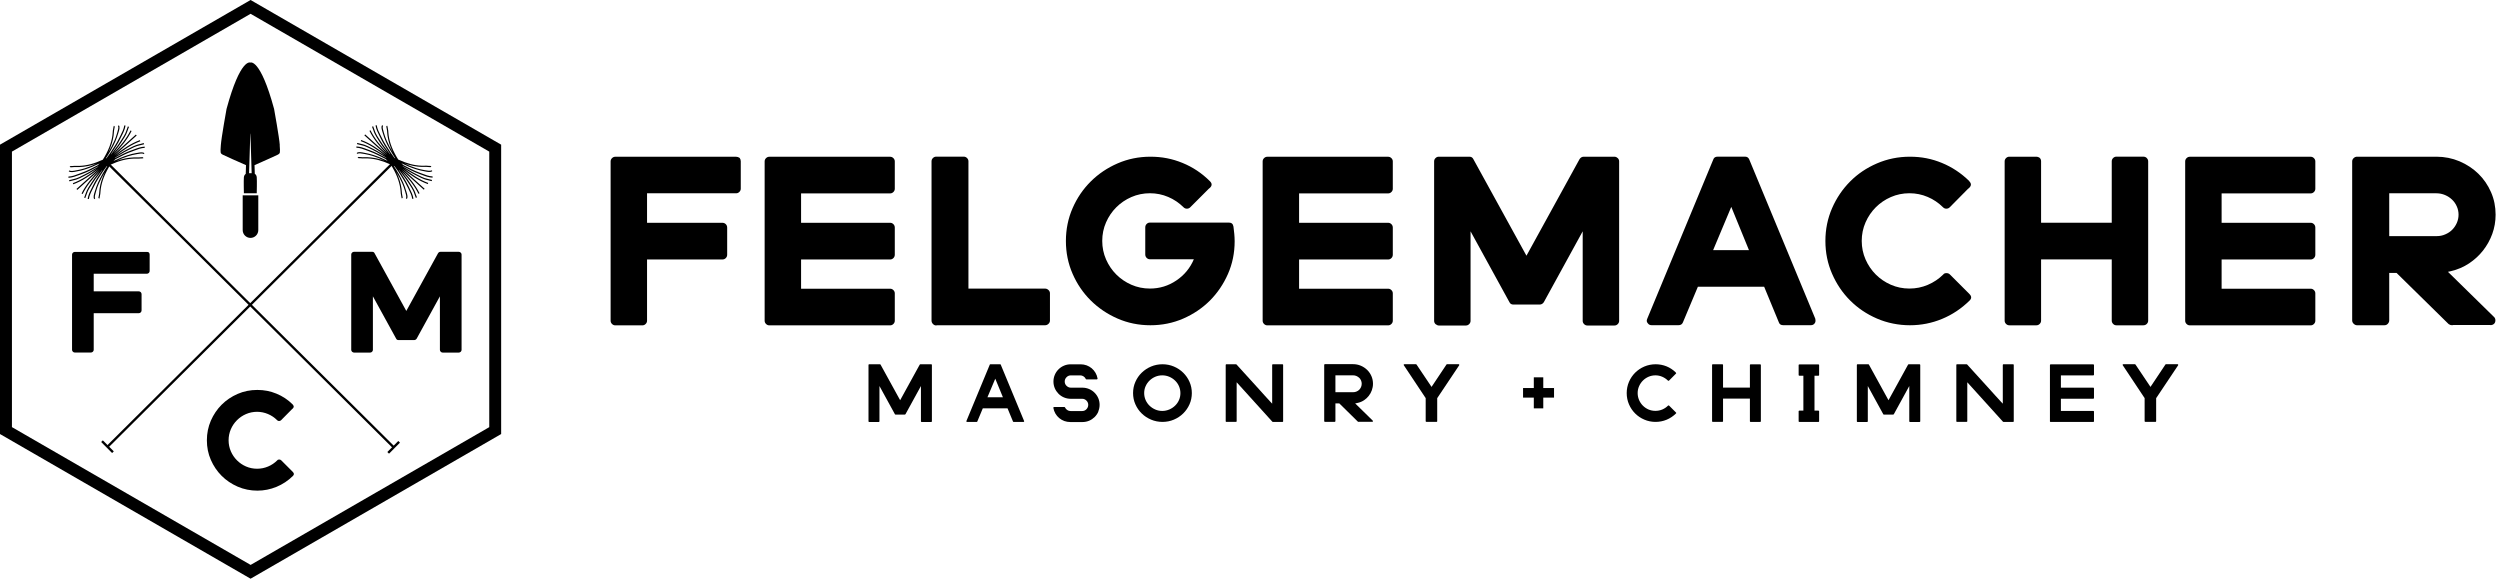
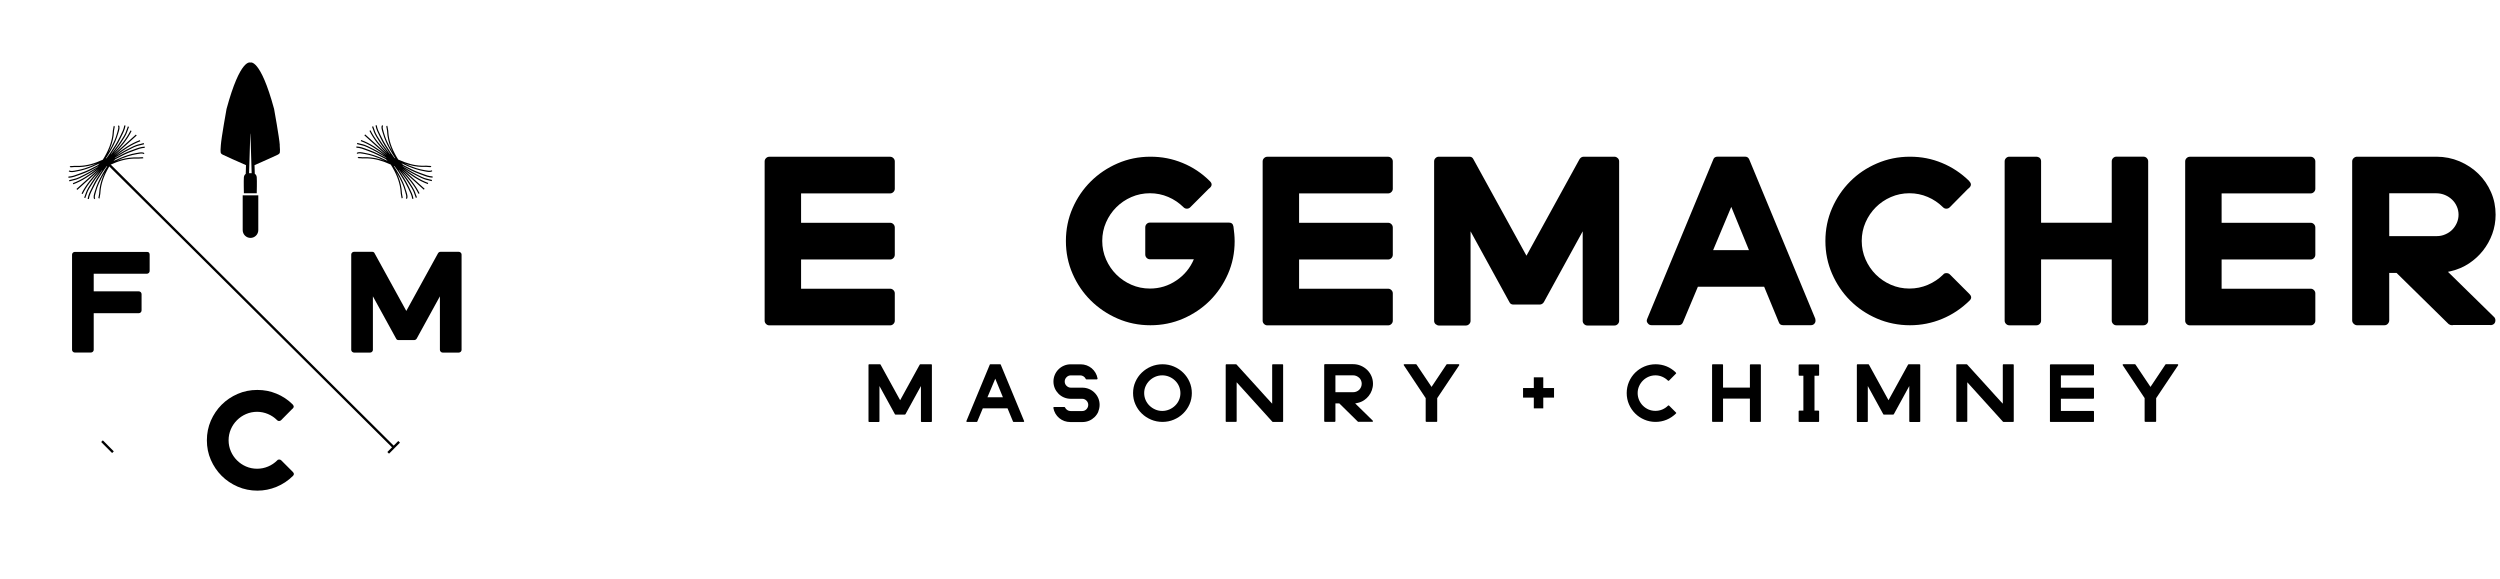
<svg xmlns="http://www.w3.org/2000/svg" width="432" height="100" viewBox="0 0 432 100" fill="none">
  <g clip-path="url(#clip0_1_17490)">
-     <path d="M127.808 27.274C127.941 27.461 128.004 27.657 128.004 27.87V32.601C128.004 32.815 127.924 33.001 127.763 33.161C127.603 33.322 127.417 33.401 127.203 33.401H111.81V38.497H124.82C125.06 38.497 125.256 38.577 125.416 38.737C125.576 38.897 125.656 39.093 125.656 39.333V44.002C125.656 44.242 125.576 44.438 125.416 44.598C125.256 44.758 125.06 44.838 124.82 44.838H111.81V55.42C111.81 55.634 111.73 55.82 111.57 55.98C111.41 56.141 111.223 56.221 111.009 56.221H106.314C106.1 56.221 105.914 56.141 105.754 55.98C105.594 55.82 105.514 55.634 105.514 55.42V27.888C105.514 27.674 105.594 27.488 105.754 27.328C105.914 27.168 106.1 27.088 106.314 27.088H127.203C127.417 27.088 127.612 27.15 127.799 27.283L127.808 27.274Z" fill="black" />
    <path d="M138.426 33.401V38.497H153.819C154.033 38.497 154.22 38.577 154.38 38.737C154.54 38.897 154.62 39.093 154.62 39.333V44.002C154.62 44.242 154.54 44.438 154.38 44.598C154.22 44.758 154.033 44.838 153.819 44.838H138.426V49.889H153.819C154.033 49.889 154.22 49.969 154.38 50.129C154.54 50.289 154.62 50.476 154.62 50.689V55.42C154.62 55.634 154.54 55.82 154.38 55.98C154.22 56.141 154.033 56.221 153.819 56.221H132.93C132.717 56.221 132.53 56.141 132.37 55.98C132.21 55.82 132.13 55.634 132.13 55.42V27.888C132.13 27.674 132.21 27.488 132.37 27.328C132.53 27.168 132.717 27.088 132.93 27.088H153.819C154.033 27.088 154.22 27.168 154.38 27.328C154.54 27.488 154.62 27.674 154.62 27.888V32.619C154.62 32.832 154.54 33.019 154.38 33.179C154.22 33.339 154.033 33.419 153.819 33.419H138.426V33.401Z" fill="black" />
-     <path d="M181.174 50.111C181.343 50.271 181.432 50.458 181.432 50.671V55.402C181.432 55.616 181.343 55.803 181.174 55.963C181.005 56.123 180.809 56.203 180.596 56.203H161.894C161.894 56.203 161.85 56.203 161.832 56.221C161.814 56.229 161.796 56.238 161.77 56.238C161.556 56.238 161.37 56.149 161.21 55.98C161.049 55.812 160.969 55.616 160.969 55.402V27.87C160.969 27.657 161.049 27.47 161.21 27.31C161.37 27.15 161.556 27.07 161.77 27.07H166.545C166.759 27.07 166.945 27.15 167.105 27.31C167.266 27.47 167.346 27.657 167.346 27.87V49.871H180.596C180.809 49.871 180.996 49.951 181.174 50.111Z" fill="black" />
    <path d="M213.144 39.173C213.197 39.6 213.241 40.009 213.286 40.427C213.321 40.836 213.348 41.254 213.348 41.681C213.348 43.691 212.966 45.576 212.192 47.337C211.418 49.097 210.378 50.627 209.071 51.943C207.755 53.25 206.216 54.291 204.455 55.056C202.694 55.82 200.8 56.203 198.791 56.203C196.781 56.203 194.887 55.82 193.117 55.047C191.356 54.282 189.809 53.233 188.484 51.925C187.159 50.609 186.109 49.071 185.345 47.31C184.571 45.549 184.188 43.655 184.188 41.645C184.188 39.635 184.571 37.741 185.345 35.971C186.109 34.211 187.159 32.672 188.484 31.356C189.809 30.04 191.356 29 193.117 28.235C194.878 27.47 196.772 27.079 198.791 27.079C200.809 27.079 202.579 27.434 204.34 28.155C206.1 28.875 207.674 29.916 209.053 31.294L209.088 31.329C209.462 31.703 209.462 32.077 209.088 32.441C209.035 32.494 209 32.53 208.973 32.539C208.946 32.557 208.919 32.575 208.893 32.601L205.674 35.82C205.514 35.98 205.318 36.06 205.096 36.06C204.873 36.06 204.678 35.98 204.518 35.82C203.744 35.056 202.863 34.451 201.867 34.033C200.871 33.606 199.822 33.393 198.702 33.393C197.581 33.393 196.496 33.615 195.5 34.051C194.504 34.486 193.633 35.082 192.895 35.82C192.148 36.567 191.561 37.43 191.125 38.426C190.689 39.422 190.467 40.489 190.467 41.627C190.467 42.766 190.689 43.833 191.125 44.829C191.561 45.825 192.156 46.696 192.895 47.434C193.633 48.172 194.504 48.768 195.5 49.204C196.496 49.64 197.563 49.862 198.702 49.862C200.373 49.862 201.894 49.4 203.273 48.466C204.651 47.541 205.656 46.314 206.296 44.802H198.702C198.488 44.802 198.301 44.722 198.141 44.562C197.981 44.402 197.901 44.206 197.901 43.966V39.297C197.901 39.057 197.981 38.862 198.141 38.702C198.301 38.542 198.488 38.462 198.702 38.462H212.343C212.797 38.462 213.064 38.684 213.135 39.137L213.144 39.173Z" fill="black" />
    <path d="M224.482 33.401V38.497H239.875C240.089 38.497 240.276 38.577 240.436 38.737C240.596 38.897 240.676 39.093 240.676 39.333V44.002C240.676 44.242 240.596 44.438 240.436 44.598C240.276 44.758 240.089 44.838 239.875 44.838H224.482V49.889H239.875C240.089 49.889 240.276 49.969 240.436 50.129C240.596 50.289 240.676 50.476 240.676 50.689V55.42C240.676 55.634 240.596 55.82 240.436 55.98C240.276 56.141 240.089 56.221 239.875 56.221H218.986C218.773 56.221 218.586 56.141 218.426 55.98C218.266 55.82 218.186 55.634 218.186 55.42V27.888C218.186 27.674 218.266 27.488 218.426 27.328C218.586 27.168 218.773 27.088 218.986 27.088H239.875C240.089 27.088 240.276 27.168 240.436 27.328C240.596 27.488 240.676 27.674 240.676 27.888V32.619C240.676 32.832 240.596 33.019 240.436 33.179C240.276 33.339 240.089 33.419 239.875 33.419H224.482V33.401Z" fill="black" />
    <path d="M279.546 27.319C279.707 27.479 279.787 27.666 279.787 27.879V55.447C279.787 55.66 279.707 55.847 279.546 56.007C279.386 56.167 279.2 56.247 278.986 56.247H274.291C274.077 56.247 273.891 56.167 273.731 56.007C273.57 55.847 273.49 55.66 273.49 55.447V39.973L266.767 52.228C266.581 52.494 266.341 52.628 266.047 52.628H261.512C261.192 52.628 260.969 52.494 260.836 52.228L254.113 39.973V55.447C254.113 55.66 254.033 55.847 253.873 56.007C253.713 56.167 253.526 56.247 253.313 56.247H248.617C248.457 56.247 248.27 56.167 248.057 56.007C247.897 55.847 247.817 55.66 247.817 55.447V27.879C247.817 27.666 247.897 27.479 248.057 27.319C248.217 27.159 248.404 27.079 248.617 27.079H253.908C254.229 27.079 254.451 27.212 254.584 27.479L263.771 44.188L272.957 27.479C273.144 27.212 273.384 27.079 273.677 27.079H278.968C279.182 27.079 279.369 27.159 279.529 27.319H279.546Z" fill="black" />
    <path d="M313.677 55.082C313.757 55.402 313.73 55.651 313.597 55.838C313.437 56.078 313.215 56.194 312.921 56.194H308.146C307.746 56.194 307.497 56.034 307.39 55.714L304.847 49.551H293.393L290.805 55.714C290.671 56.034 290.422 56.194 290.049 56.194H285.398C285.104 56.194 284.882 56.078 284.722 55.838C284.535 55.625 284.509 55.376 284.642 55.082L296.06 27.55C296.167 27.23 296.416 27.07 296.816 27.07H301.547C301.894 27.07 302.134 27.23 302.268 27.55L313.686 55.082H313.677ZM302.223 43.228L299.164 35.749L296.025 43.228H302.232H302.223Z" fill="black" />
    <path d="M340.338 50.831C340.711 51.205 340.711 51.578 340.338 51.943C338.933 53.322 337.35 54.38 335.58 55.109C333.82 55.838 331.97 56.203 330.031 56.203C328.093 56.203 326.118 55.82 324.34 55.047C322.561 54.282 321.014 53.233 319.707 51.925C318.39 50.609 317.35 49.071 316.585 47.31C315.812 45.549 315.429 43.655 315.429 41.645C315.429 39.635 315.812 37.741 316.585 35.971C317.35 34.211 318.399 32.672 319.707 31.356C321.014 30.04 322.561 29 324.34 28.235C326.118 27.47 328.012 27.079 330.031 27.079C332.05 27.079 333.811 27.434 335.563 28.155C337.314 28.875 338.888 29.916 340.294 31.294V31.329C340.667 31.703 340.667 32.077 340.294 32.441C340.267 32.494 340.196 32.548 340.098 32.601L336.914 35.82C336.754 35.98 336.559 36.06 336.318 36.06C336.105 36.06 335.918 35.98 335.758 35.82C334.984 35.056 334.104 34.451 333.108 34.033C332.112 33.606 331.063 33.393 329.942 33.393C328.822 33.393 327.737 33.615 326.741 34.051C325.745 34.486 324.873 35.082 324.135 35.82C323.397 36.559 322.801 37.43 322.366 38.426C321.93 39.422 321.707 40.489 321.707 41.627C321.707 42.766 321.93 43.833 322.366 44.829C322.801 45.825 323.397 46.696 324.135 47.434C324.873 48.172 325.745 48.768 326.741 49.204C327.737 49.64 328.804 49.862 329.942 49.862C331.081 49.862 332.121 49.649 333.126 49.222C334.131 48.795 335.02 48.199 335.794 47.434C335.9 47.274 336.087 47.194 336.354 47.194C336.594 47.194 336.79 47.274 336.95 47.434L340.249 50.734L340.329 50.814L340.338 50.831Z" fill="black" />
    <path d="M370.965 27.319C371.125 27.479 371.205 27.666 371.205 27.879V55.411C371.205 55.625 371.125 55.812 370.965 55.971C370.805 56.132 370.609 56.212 370.369 56.212H365.7C365.487 56.212 365.3 56.132 365.149 55.971C364.989 55.812 364.909 55.625 364.909 55.411V44.829H352.699V55.411C352.699 55.625 352.619 55.812 352.459 55.971C352.299 56.132 352.112 56.212 351.899 56.212H347.203C346.99 56.212 346.803 56.132 346.643 55.971C346.483 55.812 346.403 55.625 346.403 55.411V27.879C346.403 27.666 346.483 27.479 346.643 27.319C346.803 27.159 346.99 27.079 347.203 27.079H351.899C352.085 27.079 352.272 27.141 352.459 27.274C352.619 27.434 352.699 27.63 352.699 27.87V38.488H364.909V27.87C364.909 27.657 364.989 27.47 365.149 27.31C365.309 27.15 365.496 27.07 365.7 27.07H370.369C370.609 27.07 370.805 27.15 370.965 27.31V27.319Z" fill="black" />
    <path d="M383.895 33.401V38.497H399.289C399.502 38.497 399.689 38.577 399.849 38.737C400.009 38.897 400.089 39.093 400.089 39.333V44.002C400.089 44.242 400.009 44.438 399.849 44.598C399.689 44.758 399.502 44.838 399.289 44.838H383.895V49.889H399.289C399.502 49.889 399.689 49.969 399.849 50.129C400.009 50.289 400.089 50.476 400.089 50.689V55.42C400.089 55.634 400.009 55.82 399.849 55.98C399.689 56.141 399.502 56.221 399.289 56.221H378.399C378.186 56.221 377.999 56.141 377.839 55.98C377.679 55.82 377.599 55.634 377.599 55.42V27.888C377.599 27.674 377.679 27.488 377.839 27.328C377.999 27.168 378.186 27.088 378.399 27.088H399.289C399.502 27.088 399.689 27.168 399.849 27.328C400.009 27.488 400.089 27.674 400.089 27.888V32.619C400.089 32.832 400.009 33.019 399.849 33.179C399.689 33.339 399.502 33.419 399.289 33.419H383.895V33.401Z" fill="black" />
    <path d="M430.965 54.762C431.125 54.922 431.205 55.118 431.205 55.358C431.205 55.731 431.045 55.98 430.725 56.114C430.565 56.167 430.458 56.194 430.405 56.194C430.378 56.194 430.369 56.185 430.369 56.158H423.922C423.868 56.185 423.788 56.194 423.682 56.194C423.495 56.194 423.308 56.132 423.121 55.998L414.131 47.168H412.859V55.367C412.859 55.58 412.779 55.767 412.619 55.945C412.459 56.123 412.263 56.203 412.023 56.203H407.292C407.079 56.203 406.892 56.114 406.714 55.945C406.536 55.776 406.456 55.58 406.456 55.367V27.879C406.456 27.666 406.545 27.479 406.714 27.319C406.883 27.159 407.079 27.079 407.292 27.079H421.023C422.428 27.079 423.753 27.346 424.998 27.87C426.243 28.404 427.328 29.115 428.261 30.022C429.186 30.92 429.915 31.988 430.449 33.206C430.983 34.424 431.24 35.722 431.24 37.101C431.24 38.266 431.045 39.377 430.662 40.427C430.28 41.476 429.746 42.428 429.071 43.29C428.395 44.153 427.586 44.891 426.643 45.522C425.7 46.145 424.66 46.59 423.521 46.856C423.441 46.883 423.272 46.928 423.006 46.972L430.965 54.771V54.762ZM412.859 40.8H421.094C421.601 40.8 422.081 40.703 422.543 40.498C423.006 40.302 423.406 40.036 423.735 39.706C424.064 39.377 424.331 38.986 424.535 38.533C424.731 38.079 424.838 37.608 424.838 37.101C424.838 36.594 424.74 36.123 424.535 35.669C424.34 35.216 424.064 34.824 423.717 34.495C423.37 34.166 422.97 33.9 422.508 33.704C422.045 33.508 421.547 33.401 421.014 33.401H412.859V40.8Z" fill="black" />
-     <path d="M43.299 100L0 75.002V24.998L43.299 0L86.599 24.998V75.002L43.299 100ZM2.072 73.811L43.308 97.617L84.544 73.811V26.198L43.299 2.383L2.063 26.198V73.811H2.072Z" fill="black" />
    <path d="M50.618 81.574C50.84 81.796 50.84 82.019 50.618 82.241C49.782 83.068 48.83 83.691 47.781 84.126C46.723 84.562 45.62 84.784 44.464 84.784C43.308 84.784 42.125 84.553 41.067 84.091C40.009 83.628 39.084 83.006 38.301 82.223C37.519 81.441 36.896 80.525 36.434 79.466C35.971 78.417 35.749 77.288 35.749 76.078C35.749 74.869 35.98 73.748 36.434 72.69C36.896 71.641 37.519 70.716 38.301 69.933C39.084 69.151 40.009 68.528 41.067 68.066C42.125 67.603 43.263 67.381 44.464 67.381C45.664 67.381 46.723 67.594 47.763 68.021C48.812 68.448 49.755 69.071 50.591 69.898V69.924C50.813 70.147 50.813 70.369 50.591 70.591C50.573 70.627 50.538 70.654 50.475 70.689L48.572 72.61C48.475 72.708 48.359 72.752 48.217 72.752C48.092 72.752 47.977 72.708 47.888 72.61C47.425 72.148 46.901 71.792 46.305 71.543C45.709 71.294 45.078 71.16 44.419 71.16C43.761 71.16 43.103 71.294 42.508 71.552C41.912 71.81 41.396 72.165 40.951 72.61C40.507 73.055 40.151 73.57 39.893 74.166C39.635 74.762 39.502 75.402 39.502 76.078C39.502 76.754 39.635 77.394 39.893 77.99C40.151 78.586 40.507 79.102 40.951 79.546C41.396 79.991 41.912 80.347 42.508 80.605C43.103 80.863 43.744 80.996 44.419 80.996C45.095 80.996 45.718 80.871 46.323 80.614C46.927 80.365 47.452 80 47.914 79.546C47.977 79.449 48.092 79.404 48.243 79.404C48.386 79.404 48.501 79.449 48.599 79.546L50.573 81.521L50.618 81.565V81.574Z" fill="black" />
    <path d="M25.744 43.646C25.825 43.753 25.86 43.877 25.86 44.002V46.83C25.86 46.954 25.816 47.07 25.718 47.159C25.62 47.257 25.513 47.301 25.389 47.301H16.194V50.342H23.966C24.108 50.342 24.224 50.387 24.322 50.485C24.419 50.582 24.464 50.698 24.464 50.84V53.624C24.464 53.766 24.419 53.882 24.322 53.98C24.224 54.077 24.108 54.122 23.966 54.122H16.194V60.445C16.194 60.569 16.149 60.685 16.051 60.774C15.954 60.862 15.847 60.916 15.722 60.916H12.921C12.796 60.916 12.681 60.871 12.592 60.774C12.494 60.676 12.45 60.569 12.45 60.445V44.002C12.45 43.877 12.494 43.762 12.592 43.673C12.69 43.575 12.796 43.53 12.921 43.53H25.398C25.522 43.53 25.647 43.566 25.753 43.646H25.744Z" fill="black" />
    <path d="M79.617 43.655C79.715 43.753 79.76 43.859 79.76 43.984V60.453C79.76 60.578 79.715 60.694 79.617 60.782C79.52 60.871 79.413 60.925 79.288 60.925H76.487C76.363 60.925 76.247 60.88 76.158 60.782C76.06 60.685 76.016 60.578 76.016 60.453V51.205L71.996 58.524C71.881 58.684 71.738 58.764 71.569 58.764H68.857C68.67 58.764 68.528 58.684 68.457 58.524L64.437 51.205V60.453C64.437 60.578 64.393 60.694 64.295 60.782C64.197 60.88 64.091 60.925 63.966 60.925H61.165C61.067 60.925 60.96 60.88 60.836 60.782C60.738 60.685 60.693 60.578 60.693 60.453V43.984C60.693 43.859 60.738 43.744 60.836 43.655C60.934 43.557 61.04 43.513 61.165 43.513H64.322C64.508 43.513 64.651 43.593 64.722 43.753L70.209 53.73L75.696 43.753C75.802 43.593 75.945 43.513 76.123 43.513H79.279C79.404 43.513 79.52 43.557 79.609 43.655H79.617Z" fill="black" />
    <path d="M18.455 27.763L18.166 28.053L67.888 77.445L68.176 77.155L18.455 27.763Z" fill="black" />
    <path d="M68.824 76.201L66.931 78.107L67.222 78.395L69.115 76.49L68.824 76.201Z" fill="black" />
-     <path d="M67.889 27.871L18.439 77.045L18.728 77.335L68.177 28.161L67.889 27.871Z" fill="black" />
    <path d="M17.77 76.091L17.48 76.379L19.373 78.284L19.663 77.996L17.77 76.091Z" fill="black" />
    <path d="M69.711 28.768L69.809 28.822C70.644 29.257 71.516 29.711 72.414 30.04C72.556 30.093 72.699 30.147 72.85 30.2C73.463 30.44 74.104 30.68 74.753 30.698V30.485C74.148 30.467 73.526 30.227 72.921 29.995C72.77 29.933 72.628 29.88 72.476 29.826C71.587 29.506 70.725 29.053 69.897 28.626L69.8 28.573C69.8 28.573 69.728 28.537 69.693 28.519L69.355 28.208C70.138 28.59 70.974 28.964 71.854 29.24C72.325 29.391 72.797 29.497 73.241 29.578C73.286 29.578 73.348 29.595 73.419 29.613C73.837 29.702 74.468 29.826 74.709 29.551L74.549 29.417C74.397 29.604 73.766 29.471 73.463 29.417C73.392 29.4 73.33 29.391 73.277 29.382C72.841 29.311 72.379 29.195 71.916 29.053C71.205 28.831 70.529 28.546 69.871 28.235C70.902 28.608 71.872 28.804 72.823 28.839C72.983 28.839 73.143 28.839 73.295 28.839C73.552 28.839 73.802 28.822 74.05 28.866C74.086 28.866 74.139 28.866 74.193 28.875C74.255 28.875 74.371 28.875 74.406 28.893C74.406 28.893 74.406 28.893 74.397 28.884L74.549 28.733C74.495 28.679 74.379 28.67 74.21 28.662C74.166 28.662 74.113 28.662 74.086 28.662C73.819 28.617 73.552 28.626 73.295 28.635C73.143 28.635 72.992 28.635 72.841 28.635C71.569 28.59 70.253 28.235 68.813 27.568C67.888 26.1 67.345 24.731 67.159 23.388C67.141 23.237 67.123 23.086 67.114 22.935C67.096 22.677 67.079 22.41 67.007 22.152C67.007 22.125 66.99 22.081 66.99 22.027C66.963 21.858 66.945 21.752 66.883 21.698L66.749 21.858L66.741 21.85C66.758 21.876 66.776 21.992 66.785 22.054C66.785 22.108 66.803 22.161 66.812 22.197C66.874 22.437 66.892 22.686 66.909 22.944C66.918 23.095 66.936 23.255 66.954 23.415C67.087 24.357 67.381 25.3 67.861 26.287C67.487 25.674 67.132 25.024 66.838 24.34C66.643 23.895 66.492 23.45 66.367 23.023C66.349 22.97 66.332 22.917 66.314 22.846C66.225 22.552 66.029 21.948 66.198 21.77L66.047 21.618C65.789 21.885 65.985 22.499 66.118 22.908C66.136 22.979 66.162 23.032 66.171 23.077C66.296 23.513 66.456 23.966 66.652 24.42C67.105 25.469 67.701 26.438 68.279 27.328C68.279 27.328 68.279 27.328 68.279 27.337C68.243 27.337 68.217 27.319 68.181 27.31C67.968 27.034 67.754 26.732 67.523 26.385L67.461 26.287C66.945 25.505 66.403 24.695 65.994 23.842C65.922 23.699 65.86 23.566 65.78 23.424C65.487 22.846 65.184 22.259 65.104 21.645L64.891 21.672C64.98 22.312 65.291 22.926 65.585 23.513C65.656 23.655 65.727 23.797 65.789 23.931C66.207 24.793 66.749 25.611 67.265 26.394L67.328 26.492C67.328 26.492 67.381 26.563 67.407 26.607L67.381 26.643C67.381 26.643 67.328 26.572 67.301 26.527C67.096 26.225 66.874 25.94 66.66 25.665C66.367 25.282 66.056 24.882 65.798 24.455C65.7 24.295 65.593 24.135 65.496 23.984C65.291 23.673 65.095 23.37 64.935 23.032C64.838 22.828 64.766 22.614 64.695 22.401C64.633 22.214 64.562 22.01 64.482 21.814L64.286 21.903C64.366 22.09 64.437 22.285 64.5 22.472C64.571 22.686 64.642 22.908 64.749 23.121C64.909 23.468 65.122 23.788 65.318 24.099C65.415 24.251 65.522 24.411 65.611 24.562C65.878 24.998 66.189 25.407 66.492 25.789C66.652 26.003 66.821 26.216 66.981 26.447C65.762 25.202 64.686 23.886 64.028 22.517L63.842 22.605C64.535 24.037 65.656 25.398 66.936 26.687L63.103 23.228L62.961 23.388L66.794 26.847C65.371 25.709 63.904 24.731 62.41 24.189L62.339 24.384C63.77 24.9 65.184 25.834 66.554 26.919C66.314 26.785 66.082 26.634 65.851 26.492C65.433 26.234 64.998 25.967 64.535 25.745C64.366 25.665 64.206 25.585 64.037 25.496C63.708 25.327 63.37 25.158 63.006 25.024C62.783 24.944 62.552 24.891 62.33 24.846C62.134 24.802 61.938 24.758 61.743 24.695L61.681 24.9C61.885 24.962 62.09 25.007 62.285 25.051C62.499 25.096 62.721 25.149 62.934 25.22C63.29 25.345 63.601 25.505 63.939 25.674C64.099 25.754 64.268 25.843 64.437 25.923C64.891 26.136 65.318 26.403 65.727 26.652C66.02 26.838 66.332 27.025 66.652 27.194C66.66 27.194 66.669 27.203 66.678 27.212L66.758 27.283V27.301C66.705 27.283 66.669 27.256 66.625 27.239L66.527 27.185C65.691 26.75 64.82 26.296 63.922 25.967C63.779 25.914 63.637 25.86 63.486 25.807C62.872 25.567 62.232 25.327 61.583 25.309V25.522C62.187 25.54 62.81 25.78 63.415 26.012C63.566 26.074 63.708 26.127 63.859 26.18C64.749 26.501 65.611 26.954 66.438 27.381L66.536 27.434C66.536 27.434 66.607 27.47 66.643 27.488L66.981 27.799C66.198 27.417 65.362 27.043 64.482 26.767C64.01 26.616 63.539 26.509 63.094 26.43C63.05 26.43 62.988 26.412 62.917 26.394C62.499 26.305 61.867 26.18 61.627 26.456L61.787 26.59C61.938 26.403 62.57 26.536 62.872 26.59C62.943 26.607 63.006 26.616 63.059 26.625C63.495 26.696 63.957 26.812 64.419 26.954C65.131 27.176 65.807 27.461 66.465 27.772C65.433 27.399 64.464 27.203 63.512 27.168C63.352 27.168 63.192 27.168 63.041 27.168C62.783 27.168 62.534 27.185 62.285 27.141C62.25 27.141 62.196 27.141 62.143 27.132C62.081 27.132 61.965 27.132 61.929 27.114C61.929 27.114 61.929 27.114 61.938 27.123L61.787 27.274C61.841 27.328 61.956 27.337 62.125 27.345C62.17 27.345 62.223 27.345 62.25 27.345C62.517 27.39 62.783 27.381 63.041 27.372C63.192 27.372 63.343 27.372 63.495 27.372C64.766 27.417 66.082 27.772 67.523 28.439C68.448 29.907 68.99 31.276 69.177 32.619C69.195 32.77 69.213 32.921 69.222 33.072C69.239 33.33 69.257 33.597 69.328 33.855C69.328 33.882 69.346 33.926 69.346 33.98C69.373 34.148 69.391 34.255 69.453 34.309L69.586 34.148L69.595 34.157C69.577 34.131 69.56 34.015 69.551 33.953C69.551 33.899 69.533 33.846 69.524 33.81C69.462 33.57 69.444 33.321 69.426 33.063C69.417 32.912 69.4 32.752 69.382 32.592C69.248 31.65 68.955 30.707 68.475 29.72C68.848 30.333 69.204 30.983 69.497 31.667C69.693 32.112 69.844 32.557 69.969 32.983C69.986 33.037 70.004 33.09 70.022 33.161C70.111 33.455 70.307 34.059 70.138 34.237L70.289 34.389C70.547 34.122 70.351 33.508 70.218 33.099C70.2 33.028 70.173 32.975 70.164 32.93C70.04 32.494 69.88 32.041 69.684 31.587C69.231 30.538 68.635 29.569 68.057 28.679C68.057 28.679 68.057 28.679 68.057 28.67C68.092 28.67 68.119 28.688 68.154 28.697C68.368 28.973 68.581 29.275 68.813 29.622L68.875 29.72C69.391 30.502 69.933 31.312 70.342 32.165C70.404 32.308 70.475 32.441 70.556 32.583C70.849 33.161 71.142 33.748 71.231 34.362L71.445 34.335C71.356 33.695 71.045 33.081 70.751 32.494C70.68 32.352 70.609 32.21 70.547 32.076C70.129 31.214 69.586 30.396 69.07 29.613L69.008 29.515C69.008 29.515 68.955 29.444 68.928 29.4L68.955 29.364C68.955 29.364 69.008 29.435 69.035 29.48C69.239 29.773 69.462 30.067 69.675 30.342C69.969 30.725 70.28 31.125 70.538 31.552C70.636 31.712 70.742 31.872 70.84 32.023C71.045 32.334 71.24 32.637 71.4 32.975C71.498 33.179 71.569 33.392 71.641 33.606C71.703 33.793 71.774 33.997 71.854 34.193L72.05 34.104C71.969 33.917 71.898 33.722 71.836 33.535C71.765 33.321 71.694 33.099 71.587 32.886C71.427 32.539 71.214 32.219 71.018 31.907C70.92 31.756 70.814 31.596 70.725 31.445C70.458 31.009 70.147 30.6 69.844 30.218C69.684 30.004 69.515 29.791 69.355 29.56C70.573 30.805 71.649 32.121 72.308 33.49L72.494 33.401C71.801 31.97 70.68 30.609 69.4 29.32L73.232 32.779L73.375 32.619L69.542 29.16C70.965 30.298 72.432 31.276 73.926 31.81L73.997 31.614C72.565 31.098 71.151 30.164 69.782 29.079C70.022 29.213 70.253 29.364 70.484 29.506C70.902 29.764 71.338 30.031 71.801 30.253C71.969 30.333 72.13 30.413 72.299 30.502C72.628 30.671 72.966 30.84 73.33 30.974C73.552 31.054 73.784 31.107 74.006 31.151C74.202 31.196 74.397 31.241 74.593 31.303L74.655 31.098C74.451 31.036 74.246 30.991 74.05 30.947C73.837 30.903 73.615 30.849 73.401 30.778C73.046 30.654 72.734 30.494 72.396 30.325C72.236 30.244 72.067 30.156 71.898 30.076C71.445 29.862 71.018 29.595 70.609 29.346C70.316 29.16 70.004 28.973 69.684 28.804C69.675 28.804 69.666 28.795 69.657 28.786L69.577 28.715V28.697C69.631 28.715 69.666 28.742 69.711 28.759V28.768Z" fill="black" />
    <path d="M23.672 26.421C23.601 26.438 23.539 26.447 23.495 26.456C23.05 26.527 22.579 26.643 22.107 26.794C21.236 27.07 20.4 27.443 19.608 27.826L19.946 27.514C19.946 27.514 20.018 27.479 20.053 27.461L20.151 27.408C20.978 26.972 21.841 26.518 22.73 26.207C22.872 26.154 23.015 26.1 23.174 26.038C23.779 25.807 24.402 25.567 25.006 25.549V25.336C24.348 25.362 23.708 25.602 23.095 25.834C22.943 25.896 22.801 25.949 22.659 25.994C21.752 26.314 20.889 26.767 20.053 27.212L19.955 27.265C19.955 27.265 19.875 27.31 19.84 27.328V27.31L19.902 27.239C19.911 27.239 19.92 27.23 19.929 27.221C20.249 27.052 20.551 26.856 20.854 26.678C21.271 26.421 21.698 26.154 22.143 25.949C22.312 25.869 22.481 25.78 22.641 25.7C22.979 25.531 23.29 25.362 23.646 25.247C23.859 25.176 24.082 25.122 24.295 25.078C24.491 25.033 24.695 24.989 24.9 24.927L24.837 24.722C24.642 24.784 24.446 24.829 24.251 24.873C24.028 24.927 23.806 24.971 23.575 25.051C23.21 25.176 22.872 25.353 22.543 25.522C22.383 25.602 22.214 25.691 22.045 25.771C21.583 25.985 21.147 26.261 20.729 26.518C20.498 26.661 20.267 26.803 20.026 26.945C21.396 25.86 22.81 24.927 24.242 24.411L24.171 24.215C22.677 24.758 21.209 25.736 19.786 26.874L23.619 23.415L23.477 23.255L19.644 26.714C20.925 25.425 22.045 24.064 22.739 22.632L22.552 22.543C21.885 23.913 20.818 25.22 19.6 26.474C19.76 26.252 19.929 26.029 20.089 25.816C20.391 25.425 20.702 25.024 20.969 24.589C21.067 24.429 21.165 24.277 21.263 24.126C21.467 23.815 21.672 23.504 21.832 23.148C21.93 22.935 22.01 22.712 22.081 22.499C22.143 22.312 22.205 22.116 22.294 21.93L22.099 21.841C22.01 22.036 21.947 22.232 21.885 22.428C21.814 22.632 21.743 22.846 21.645 23.059C21.485 23.397 21.289 23.691 21.085 24.011C20.987 24.162 20.88 24.322 20.782 24.482C20.524 24.909 20.213 25.309 19.92 25.691C19.706 25.967 19.484 26.252 19.279 26.554C19.253 26.59 19.226 26.625 19.199 26.67L19.173 26.634C19.173 26.634 19.226 26.563 19.253 26.518L19.315 26.421C19.84 25.629 20.382 24.82 20.791 23.957C20.854 23.824 20.925 23.682 20.996 23.539C21.298 22.952 21.601 22.339 21.689 21.698L21.476 21.672C21.396 22.276 21.094 22.872 20.8 23.45C20.729 23.593 20.658 23.735 20.587 23.868C20.178 24.722 19.644 25.531 19.119 26.314L19.057 26.412C18.826 26.759 18.613 27.061 18.399 27.337C18.363 27.337 18.337 27.354 18.301 27.363C18.301 27.363 18.301 27.363 18.301 27.354C18.879 26.465 19.475 25.496 19.929 24.446C20.124 23.993 20.284 23.539 20.409 23.104C20.418 23.059 20.436 22.997 20.462 22.935C20.596 22.526 20.782 21.912 20.533 21.645L20.382 21.796C20.551 21.965 20.355 22.579 20.267 22.872C20.249 22.944 20.222 23.006 20.213 23.05C20.098 23.477 19.938 23.922 19.742 24.366C19.448 25.051 19.093 25.7 18.719 26.314C19.199 25.327 19.493 24.384 19.626 23.442C19.644 23.281 19.662 23.13 19.671 22.97C19.689 22.712 19.706 22.463 19.769 22.223C19.777 22.188 19.786 22.134 19.795 22.081C19.804 22.019 19.822 21.903 19.84 21.876C19.84 21.876 19.84 21.876 19.831 21.885L19.697 21.725C19.635 21.779 19.617 21.885 19.591 22.054C19.591 22.099 19.573 22.152 19.573 22.179C19.502 22.437 19.484 22.703 19.466 22.961C19.457 23.113 19.439 23.264 19.422 23.415C19.235 24.758 18.692 26.127 17.768 27.594C16.327 28.27 15.011 28.617 13.739 28.662C13.588 28.662 13.437 28.662 13.286 28.662C13.028 28.662 12.761 28.644 12.494 28.688C12.468 28.688 12.414 28.688 12.37 28.688C12.201 28.688 12.094 28.706 12.032 28.759L12.183 28.911L12.174 28.919C12.201 28.911 12.325 28.902 12.387 28.902C12.45 28.902 12.494 28.902 12.53 28.893C12.779 28.857 13.019 28.866 13.286 28.866C13.437 28.866 13.597 28.875 13.757 28.866C14.709 28.831 15.678 28.635 16.709 28.261C16.06 28.573 15.376 28.857 14.664 29.08C14.202 29.222 13.739 29.337 13.303 29.409C13.25 29.409 13.188 29.426 13.117 29.444C12.814 29.506 12.192 29.631 12.032 29.444L11.872 29.578C12.103 29.853 12.743 29.729 13.161 29.64C13.232 29.622 13.295 29.613 13.339 29.604C13.784 29.533 14.255 29.418 14.726 29.266C15.598 28.991 16.434 28.617 17.225 28.235L16.887 28.546C16.887 28.546 16.816 28.582 16.781 28.599L16.683 28.653C15.856 29.088 14.993 29.542 14.104 29.853C13.962 29.907 13.819 29.96 13.659 30.022C13.055 30.253 12.432 30.494 11.827 30.511V30.725C12.485 30.698 13.126 30.458 13.739 30.227C13.89 30.165 14.033 30.111 14.175 30.067C15.082 29.747 15.945 29.293 16.781 28.848L16.878 28.795C16.878 28.795 16.958 28.75 16.994 28.733V28.75L16.932 28.822C16.923 28.822 16.914 28.831 16.905 28.839C16.585 29.008 16.283 29.204 15.98 29.382C15.562 29.64 15.135 29.907 14.691 30.111C14.522 30.191 14.353 30.28 14.193 30.36C13.855 30.529 13.544 30.698 13.188 30.814C12.974 30.885 12.752 30.938 12.539 30.983C12.343 31.027 12.139 31.072 11.934 31.134L11.996 31.338C12.192 31.276 12.387 31.232 12.583 31.187C12.806 31.134 13.028 31.089 13.259 31.009C13.624 30.885 13.962 30.707 14.291 30.538C14.451 30.458 14.62 30.369 14.789 30.289C15.251 30.076 15.687 29.8 16.105 29.542C16.336 29.4 16.567 29.257 16.807 29.115C15.438 30.2 14.024 31.134 12.592 31.65L12.663 31.845C14.157 31.303 15.624 30.325 17.047 29.195L13.215 32.654L13.357 32.815L17.19 29.355C15.909 30.645 14.789 32.005 14.095 33.437L14.282 33.526C14.949 32.157 16.016 30.849 17.234 29.595C17.074 29.818 16.905 30.04 16.745 30.253C16.443 30.645 16.131 31.045 15.865 31.481C15.767 31.641 15.669 31.792 15.571 31.943C15.367 32.254 15.162 32.566 15.002 32.921C14.904 33.135 14.824 33.357 14.753 33.57C14.691 33.757 14.629 33.953 14.54 34.14L14.735 34.228C14.824 34.033 14.886 33.837 14.949 33.642C15.02 33.437 15.091 33.224 15.189 33.01C15.349 32.672 15.536 32.379 15.749 32.059C15.847 31.907 15.954 31.747 16.051 31.587C16.309 31.16 16.62 30.76 16.914 30.378C17.127 30.102 17.35 29.818 17.554 29.515C17.581 29.48 17.608 29.444 17.634 29.4L17.661 29.435C17.661 29.435 17.608 29.506 17.581 29.551L17.519 29.649C16.994 30.44 16.451 31.249 16.043 32.112C15.98 32.245 15.909 32.388 15.838 32.53C15.536 33.117 15.233 33.73 15.144 34.371L15.358 34.398C15.438 33.793 15.74 33.197 16.034 32.619C16.105 32.477 16.176 32.334 16.247 32.201C16.656 31.347 17.19 30.538 17.714 29.755L17.777 29.658C18.008 29.311 18.221 29.008 18.435 28.733C18.47 28.733 18.497 28.715 18.532 28.706C18.532 28.706 18.532 28.706 18.532 28.715C17.954 29.604 17.359 30.573 16.905 31.623C16.709 32.076 16.549 32.53 16.425 32.966C16.416 33.01 16.398 33.072 16.372 33.135C16.238 33.544 16.051 34.157 16.3 34.424L16.451 34.273C16.283 34.104 16.478 33.49 16.567 33.197C16.585 33.126 16.612 33.063 16.62 33.019C16.736 32.592 16.896 32.148 17.092 31.703C17.385 31.018 17.741 30.369 18.114 29.755C17.634 30.742 17.341 31.685 17.207 32.628C17.19 32.788 17.172 32.939 17.163 33.099C17.145 33.357 17.127 33.606 17.065 33.846C17.056 33.882 17.047 33.935 17.038 33.988C17.03 34.051 17.012 34.166 16.994 34.193C16.994 34.193 16.994 34.193 17.003 34.184L17.136 34.344C17.198 34.291 17.216 34.184 17.243 34.015C17.243 33.971 17.261 33.917 17.261 33.891C17.332 33.633 17.35 33.366 17.367 33.108C17.376 32.957 17.394 32.806 17.412 32.654C17.599 31.312 18.141 29.942 19.066 28.475C20.507 27.799 21.823 27.452 23.095 27.408C23.246 27.408 23.397 27.408 23.548 27.408C23.806 27.408 24.073 27.425 24.34 27.381C24.366 27.381 24.419 27.381 24.464 27.381C24.633 27.381 24.74 27.363 24.802 27.31L24.651 27.159L24.66 27.15C24.633 27.159 24.509 27.168 24.446 27.168C24.384 27.168 24.34 27.168 24.304 27.177C24.055 27.212 23.815 27.203 23.548 27.203C23.397 27.203 23.237 27.194 23.077 27.203C22.125 27.239 21.156 27.434 20.124 27.808C20.773 27.497 21.458 27.212 22.17 26.99C22.632 26.847 23.095 26.732 23.53 26.661C23.584 26.661 23.646 26.643 23.717 26.625C24.019 26.563 24.642 26.438 24.802 26.625L24.962 26.492C24.731 26.216 24.09 26.341 23.672 26.43V26.421Z" fill="black" />
    <path d="M43.281 41.111C44.028 41.111 44.633 40.507 44.633 39.76V33.748H41.938V39.76C41.938 40.507 42.543 41.111 43.29 41.111H43.281Z" fill="black" />
    <path d="M48.35 25.104C48.261 23.77 47.363 18.826 47.363 18.826C44.962 9.978 43.255 10.814 43.255 10.814C43.255 10.814 41.547 9.978 39.146 18.826C39.146 18.826 38.248 23.77 38.159 25.104C38.07 26.438 38.044 26.492 38.533 26.75C38.897 26.945 41.281 27.995 42.508 28.537C42.481 29.32 42.463 29.907 42.463 30.049C42.321 30.147 42.179 30.325 42.143 30.627C42.09 31.232 42.143 33.197 42.143 33.392H44.366C44.366 33.197 44.42 31.241 44.366 30.627C44.34 30.307 44.18 30.129 44.028 30.031C44.028 29.862 44.002 29.284 43.984 28.537C45.22 27.995 47.603 26.936 47.959 26.75C48.448 26.492 48.422 26.43 48.333 25.104H48.35ZM43.379 29.924H43.041C43.077 28.911 43.228 23.975 43.246 23.246C43.246 23.166 43.246 23.095 43.264 23.032C43.264 23.095 43.273 23.166 43.281 23.246C43.299 23.966 43.459 28.911 43.486 29.924H43.388H43.379Z" fill="black" />
    <path d="M159.173 72.886C159.173 72.886 159.226 72.921 159.253 72.921H160.916C160.916 72.921 160.969 72.912 160.996 72.886C161.023 72.859 161.032 72.832 161.032 72.806V63.059C161.032 63.059 161.023 63.006 160.996 62.979C160.96 62.944 160.934 62.944 160.916 62.944H159.048C159.048 62.944 158.968 62.944 158.924 63.015L155.545 69.16L152.156 62.997C152.156 62.997 152.121 62.944 152.059 62.944H150.191C150.191 62.944 150.138 62.944 150.111 62.979C150.084 63.006 150.076 63.032 150.076 63.059V72.806C150.076 72.806 150.084 72.859 150.111 72.886C150.164 72.921 150.191 72.921 150.191 72.921H151.854C151.854 72.921 151.907 72.912 151.934 72.886C151.961 72.859 151.97 72.832 151.97 72.806V66.705L154.646 71.587C154.646 71.587 154.682 71.641 154.744 71.641H156.345C156.345 71.641 156.425 71.641 156.47 71.57L159.137 66.705V72.806C159.137 72.806 159.146 72.859 159.173 72.886Z" fill="black" />
    <path d="M174.104 70.565L175.047 72.841C175.047 72.841 175.073 72.912 175.162 72.912H176.852C176.905 72.912 176.932 72.895 176.959 72.859C176.985 72.823 176.976 72.77 176.959 72.735L172.93 63.015C172.912 62.961 172.886 62.944 172.823 62.944H171.151C171.054 62.944 171.045 62.979 171.036 63.006L166.999 72.743C166.972 72.806 166.981 72.823 166.999 72.841C167.034 72.895 167.07 72.912 167.114 72.912H168.759C168.83 72.912 168.857 72.886 168.875 72.841L169.826 70.565H174.095H174.104ZM171.979 65.425L173.304 68.653H170.627L171.987 65.425H171.979Z" fill="black" />
    <path d="M189.782 71.098C189.933 70.743 190.013 70.351 190.013 69.951C190.013 69.551 189.933 69.16 189.782 68.804C189.631 68.448 189.409 68.128 189.142 67.861C188.875 67.594 188.555 67.372 188.19 67.221C187.834 67.07 187.443 66.99 187.034 66.99H185.051C184.766 66.99 184.517 66.883 184.304 66.678C184.091 66.474 183.984 66.225 183.984 65.931C183.984 65.638 184.091 65.389 184.295 65.184C184.5 64.971 184.758 64.864 185.042 64.864H186.67C186.865 64.864 187.052 64.918 187.23 65.033C187.399 65.14 187.532 65.291 187.621 65.478C187.639 65.531 187.666 65.558 187.746 65.558H189.533C189.533 65.558 189.577 65.558 189.631 65.505C189.658 65.469 189.658 65.425 189.658 65.398C189.595 65.051 189.48 64.722 189.302 64.42C189.124 64.117 188.902 63.859 188.644 63.637C188.386 63.424 188.083 63.246 187.763 63.13C187.443 63.015 187.087 62.952 186.732 62.952H185.015C184.606 62.952 184.215 63.032 183.859 63.184C183.495 63.335 183.175 63.557 182.908 63.824C182.641 64.091 182.419 64.411 182.268 64.775C182.116 65.131 182.036 65.522 182.036 65.931C182.036 66.341 182.116 66.723 182.268 67.088C182.419 67.443 182.641 67.763 182.908 68.039C183.175 68.306 183.495 68.528 183.859 68.679C184.224 68.831 184.615 68.911 185.015 68.911H186.999C187.283 68.911 187.532 69.017 187.737 69.222C187.941 69.426 188.048 69.675 188.048 69.96C188.048 70.245 187.941 70.494 187.746 70.707C187.541 70.92 187.292 71.027 187.007 71.027H184.998C184.784 71.027 184.597 70.974 184.429 70.858C184.26 70.751 184.126 70.6 184.037 70.413C184.011 70.351 183.984 70.334 183.931 70.334H182.143C182.143 70.334 182.09 70.334 182.045 70.369C182.027 70.413 182.019 70.449 182.019 70.485C182.081 70.832 182.196 71.16 182.374 71.463C182.552 71.765 182.774 72.032 183.032 72.246C183.29 72.459 183.584 72.628 183.913 72.752C184.242 72.868 184.589 72.93 184.953 72.93H187.052C187.461 72.93 187.843 72.85 188.208 72.699C188.564 72.548 188.884 72.326 189.16 72.059C189.426 71.792 189.649 71.472 189.8 71.116L189.782 71.098Z" fill="black" />
    <path d="M196.194 65.985C195.927 66.581 195.794 67.239 195.794 67.924C195.794 68.608 195.927 69.266 196.194 69.862C196.461 70.467 196.825 71 197.288 71.445C197.741 71.89 198.292 72.254 198.906 72.512C200.133 73.037 201.627 73.037 202.846 72.512C203.459 72.254 204.002 71.89 204.455 71.445C204.909 71 205.282 70.467 205.549 69.862C205.816 69.266 205.949 68.608 205.949 67.924C205.949 67.239 205.816 66.59 205.549 65.985C205.282 65.38 204.918 64.856 204.455 64.402C204.002 63.957 203.459 63.593 202.846 63.335C202.232 63.077 201.574 62.944 200.88 62.944C200.187 62.944 199.52 63.077 198.906 63.335C198.292 63.593 197.75 63.957 197.288 64.402C196.825 64.847 196.461 65.38 196.194 65.985ZM197.963 66.732C198.124 66.367 198.355 66.038 198.639 65.763C198.924 65.487 199.253 65.265 199.626 65.105C200.373 64.784 201.28 64.775 202.054 65.105C202.428 65.265 202.766 65.487 203.05 65.763C203.335 66.038 203.566 66.367 203.726 66.732C203.886 67.105 203.975 67.506 203.975 67.932C203.975 68.359 203.895 68.76 203.726 69.133C203.566 69.507 203.335 69.827 203.05 70.102C202.766 70.378 202.428 70.6 202.054 70.76C201.672 70.92 201.272 71.009 200.845 71.009C200.418 71.009 200 70.929 199.626 70.76C199.253 70.6 198.924 70.378 198.639 70.102C198.355 69.827 198.124 69.498 197.963 69.133C197.803 68.76 197.714 68.359 197.714 67.932C197.714 67.506 197.794 67.105 197.963 66.732Z" fill="black" />
    <path d="M219.964 72.912H221.609C221.609 72.912 221.654 72.912 221.69 72.877C221.725 72.841 221.725 72.815 221.725 72.797V63.068C221.725 63.068 221.725 63.006 221.698 62.979C221.663 62.961 221.636 62.944 221.609 62.944H219.947C219.947 62.944 219.902 62.944 219.867 62.979C219.84 63.006 219.831 63.032 219.831 63.059V69.755L219.546 69.453C219.297 69.177 218.977 68.831 218.586 68.404L217.359 67.043C216.923 66.563 216.487 66.083 216.051 65.603C215.616 65.122 215.224 64.686 214.869 64.304C214.522 63.913 214.228 63.602 214.006 63.353C213.802 63.13 213.704 63.024 213.659 62.97C213.642 62.952 213.615 62.944 213.561 62.944H211.916C211.916 62.944 211.863 62.944 211.836 62.979C211.81 63.006 211.801 63.032 211.801 63.059V72.788C211.801 72.788 211.801 72.841 211.836 72.868C211.872 72.903 211.899 72.903 211.916 72.903H213.561C213.561 72.903 213.633 72.895 213.659 72.868C213.695 72.832 213.695 72.806 213.695 72.788V66.056L219.867 72.877C219.867 72.877 219.92 72.912 219.955 72.912H219.964Z" fill="black" />
    <path d="M237.208 72.681L234.175 69.711L234.478 69.649C234.558 69.631 234.62 69.622 234.638 69.613C235.038 69.524 235.385 69.373 235.705 69.16C236.025 68.946 236.301 68.697 236.523 68.404C236.754 68.11 236.932 67.79 237.056 67.434C237.181 67.079 237.252 66.705 237.252 66.314C237.252 65.852 237.163 65.407 236.985 64.998C236.807 64.589 236.558 64.224 236.247 63.922C235.936 63.619 235.563 63.37 235.145 63.193C234.727 63.015 234.273 62.926 233.802 62.926H228.955C228.955 62.926 228.902 62.926 228.857 62.97C228.822 63.006 228.822 63.024 228.822 63.05V72.77C228.822 72.77 228.822 72.823 228.866 72.859C228.902 72.895 228.937 72.903 228.955 72.903H230.627C230.627 72.903 230.689 72.895 230.716 72.868C230.751 72.832 230.76 72.797 230.76 72.77V69.711H231.436L231.481 69.755L234.655 72.877C234.655 72.877 234.709 72.903 234.735 72.903L234.771 72.886H234.824H237.163C237.163 72.886 237.172 72.886 237.181 72.886C237.217 72.868 237.243 72.85 237.243 72.77C237.243 72.726 237.234 72.699 237.208 72.672V72.681ZM230.76 67.79V64.856H233.802C234.006 64.856 234.211 64.891 234.389 64.971C234.567 65.051 234.727 65.158 234.869 65.282C235.002 65.416 235.118 65.567 235.189 65.745C235.269 65.923 235.305 66.118 235.305 66.314C235.305 66.51 235.26 66.705 235.189 66.883C235.109 67.061 235.002 67.221 234.878 67.346C234.744 67.479 234.584 67.586 234.406 67.657C234.22 67.737 234.033 67.772 233.828 67.772H230.76V67.79Z" fill="black" />
    <path d="M252.165 62.997C252.121 62.944 252.085 62.935 252.059 62.935H250.058C250.004 62.935 249.978 62.952 249.951 62.988L247.372 66.856L244.775 62.988C244.775 62.988 244.722 62.935 244.669 62.935H242.686C242.686 62.935 242.606 62.935 242.561 63.006C242.543 63.041 242.543 63.068 242.579 63.112L246.358 68.795V72.779C246.358 72.779 246.358 72.823 246.394 72.859C246.438 72.895 246.465 72.903 246.492 72.903H248.235C248.235 72.903 248.288 72.903 248.315 72.868C248.35 72.832 248.35 72.806 248.35 72.788V68.804L252.148 63.121C252.148 63.121 252.183 63.068 252.148 62.997H252.165Z" fill="black" />
    <path d="M268.537 67.052H266.678V65.202H265.042V67.052H263.184V68.706H265.042V70.565H266.678V68.706H268.537V67.052Z" fill="black" />
    <path d="M268.537 66.999H268.697L268.537 66.99V66.999Z" fill="black" />
    <path d="M289.56 64.34C289.089 63.895 288.564 63.548 287.986 63.308C287.39 63.068 286.75 62.944 286.092 62.944C285.434 62.944 284.749 63.077 284.144 63.335C283.539 63.593 283.006 63.957 282.552 64.402C282.108 64.847 281.743 65.38 281.485 65.985C281.227 66.59 281.094 67.239 281.094 67.924C281.094 68.608 281.227 69.266 281.485 69.862C281.743 70.467 282.108 71 282.552 71.445C282.997 71.89 283.531 72.254 284.144 72.512C285.327 73.028 286.768 73.037 287.986 72.53C288.591 72.281 289.133 71.916 289.613 71.445C289.649 71.418 289.667 71.383 289.667 71.365C289.667 71.347 289.649 71.312 289.613 71.285L288.422 70.093C288.368 70.04 288.27 70.058 288.262 70.067C287.959 70.378 287.621 70.6 287.248 70.76C286.492 71.081 285.594 71.072 284.864 70.76C284.5 70.6 284.171 70.378 283.895 70.102C283.619 69.827 283.397 69.498 283.237 69.133C283.077 68.76 282.988 68.359 282.988 67.932C282.988 67.506 283.068 67.105 283.237 66.732C283.397 66.367 283.619 66.038 283.895 65.763C284.171 65.487 284.5 65.265 284.864 65.105C285.603 64.784 286.492 64.775 287.239 65.105C287.603 65.265 287.941 65.487 288.226 65.772C288.288 65.834 288.359 65.816 288.404 65.772L289.569 64.598C289.631 64.544 289.649 64.509 289.649 64.491C289.649 64.473 289.631 64.438 289.595 64.411L289.551 64.349L289.56 64.34Z" fill="black" />
    <path d="M302.419 72.877C302.419 72.877 302.472 72.912 302.499 72.912H304.144C304.144 72.912 304.215 72.903 304.242 72.877C304.268 72.85 304.277 72.823 304.277 72.797V63.068C304.277 63.068 304.268 63.015 304.242 62.988C304.242 62.988 304.188 62.952 304.144 62.952H302.499C302.499 62.952 302.445 62.961 302.419 62.988C302.392 63.015 302.383 63.041 302.383 63.068V66.981H297.741V63.068C297.741 63.068 297.732 62.997 297.706 62.97C297.688 62.961 297.652 62.944 297.625 62.944H295.963C295.963 62.944 295.909 62.944 295.883 62.979C295.856 63.015 295.847 63.041 295.847 63.059V72.788C295.847 72.788 295.847 72.841 295.883 72.868C295.918 72.895 295.945 72.903 295.963 72.903H297.625C297.625 72.903 297.679 72.903 297.706 72.868C297.732 72.832 297.741 72.806 297.741 72.788V68.884H302.383V72.761C302.383 72.823 302.392 72.85 302.419 72.877Z" fill="black" />
    <path d="M310.938 72.912H314.228C314.228 72.912 314.282 72.912 314.309 72.877C314.335 72.841 314.344 72.815 314.344 72.797V71.072C314.344 71.072 314.344 71.018 314.309 70.992C314.273 70.965 314.246 70.956 314.228 70.956H313.544V64.927H314.228C314.228 64.927 314.282 64.918 314.309 64.891C314.335 64.864 314.344 64.838 314.344 64.811V63.086C314.344 63.086 314.344 63.032 314.309 63.006C314.273 62.979 314.246 62.97 314.228 62.97H310.938C310.938 62.97 310.867 62.979 310.84 63.006C310.805 63.041 310.805 63.068 310.805 63.086V64.811C310.805 64.811 310.814 64.864 310.84 64.891C310.867 64.918 310.894 64.927 310.938 64.927H311.623V70.956H310.938C310.938 70.956 310.867 70.965 310.84 70.992C310.805 71.027 310.805 71.054 310.805 71.072V72.797C310.805 72.797 310.805 72.85 310.84 72.877C310.867 72.903 310.894 72.912 310.938 72.912Z" fill="black" />
    <path d="M329.96 72.886C329.96 72.886 330.013 72.921 330.04 72.921H331.703C331.703 72.921 331.756 72.912 331.783 72.886C331.81 72.859 331.819 72.832 331.819 72.806V63.059C331.819 63.059 331.81 63.006 331.783 62.979C331.756 62.952 331.73 62.944 331.703 62.944H329.835C329.835 62.944 329.755 62.944 329.711 63.015L326.332 69.16L322.944 62.997C322.944 62.997 322.899 62.944 322.846 62.944H320.978C320.978 62.944 320.925 62.944 320.898 62.979C320.872 63.015 320.863 63.041 320.863 63.059V72.806C320.863 72.806 320.872 72.859 320.898 72.886C320.952 72.921 320.978 72.921 320.978 72.921H322.641C322.641 72.921 322.695 72.912 322.721 72.886C322.748 72.859 322.757 72.832 322.757 72.806V66.705L325.434 71.587C325.434 71.587 325.469 71.641 325.531 71.641H327.132C327.132 71.641 327.212 71.641 327.257 71.57L329.924 66.705V72.806C329.924 72.806 329.933 72.859 329.96 72.886Z" fill="black" />
    <path d="M346.216 72.912H347.861C347.861 72.912 347.906 72.912 347.941 72.877C347.977 72.841 347.977 72.815 347.977 72.797V63.068C347.977 63.068 347.977 63.006 347.95 62.979C347.915 62.961 347.888 62.944 347.861 62.944H346.198C346.198 62.944 346.154 62.944 346.118 62.979C346.092 63.006 346.083 63.032 346.083 63.059V69.755L345.798 69.453C345.549 69.177 345.229 68.831 344.838 68.404L343.611 67.043C343.175 66.563 342.739 66.083 342.303 65.603C341.868 65.122 341.476 64.686 341.121 64.304C340.774 63.913 340.48 63.602 340.258 63.353C340.053 63.13 339.956 63.024 339.911 62.97C339.893 62.952 339.867 62.944 339.813 62.944H338.168C338.168 62.944 338.115 62.944 338.088 62.979C338.061 63.015 338.053 63.041 338.053 63.059V72.788C338.053 72.788 338.053 72.841 338.088 72.868C338.124 72.895 338.15 72.903 338.168 72.903H339.813C339.813 72.903 339.884 72.895 339.911 72.868C339.947 72.832 339.947 72.806 339.947 72.788V66.056L346.118 72.877C346.118 72.877 346.172 72.912 346.207 72.912H346.216Z" fill="black" />
    <path d="M354.344 72.912H361.725C361.725 72.912 361.779 72.912 361.805 72.877C361.832 72.841 361.841 72.815 361.841 72.797V71.125C361.841 71.125 361.841 71.072 361.805 71.045C361.77 71.018 361.743 71.009 361.725 71.009H356.123V68.902H361.725C361.725 68.902 361.779 68.893 361.805 68.866C361.832 68.84 361.841 68.813 361.841 68.768V67.123C361.841 67.123 361.832 67.052 361.805 67.025C361.77 66.99 361.743 66.99 361.725 66.99H356.123V64.864H361.725C361.725 64.864 361.779 64.856 361.805 64.829C361.832 64.802 361.841 64.775 361.841 64.749V63.077C361.841 63.077 361.841 63.023 361.805 62.997C361.77 62.97 361.743 62.961 361.725 62.961H354.344C354.344 62.961 354.291 62.961 354.264 62.997C354.237 63.032 354.229 63.059 354.229 63.077V72.806C354.229 72.806 354.229 72.859 354.264 72.886C354.3 72.912 354.326 72.921 354.344 72.921V72.912Z" fill="black" />
    <path d="M376.398 62.997C376.354 62.944 376.318 62.935 376.292 62.935H374.291C374.246 62.935 374.211 62.952 374.184 62.988L371.605 66.856L369.009 62.988C369.009 62.988 368.955 62.935 368.902 62.935H366.919C366.919 62.935 366.839 62.935 366.794 63.006C366.776 63.05 366.785 63.077 366.812 63.112L370.591 68.795V72.779C370.591 72.779 370.591 72.823 370.627 72.859C370.671 72.895 370.698 72.903 370.725 72.903H372.468C372.468 72.903 372.521 72.903 372.548 72.868C372.575 72.832 372.583 72.806 372.583 72.788V68.804L376.381 63.121C376.381 63.121 376.416 63.068 376.381 62.997H376.398Z" fill="black" />
  </g>
  <defs>
    <clipPath id="clip0_1_17490">
      <rect width="431.241" height="100" fill="white" />
    </clipPath>
  </defs>
</svg>